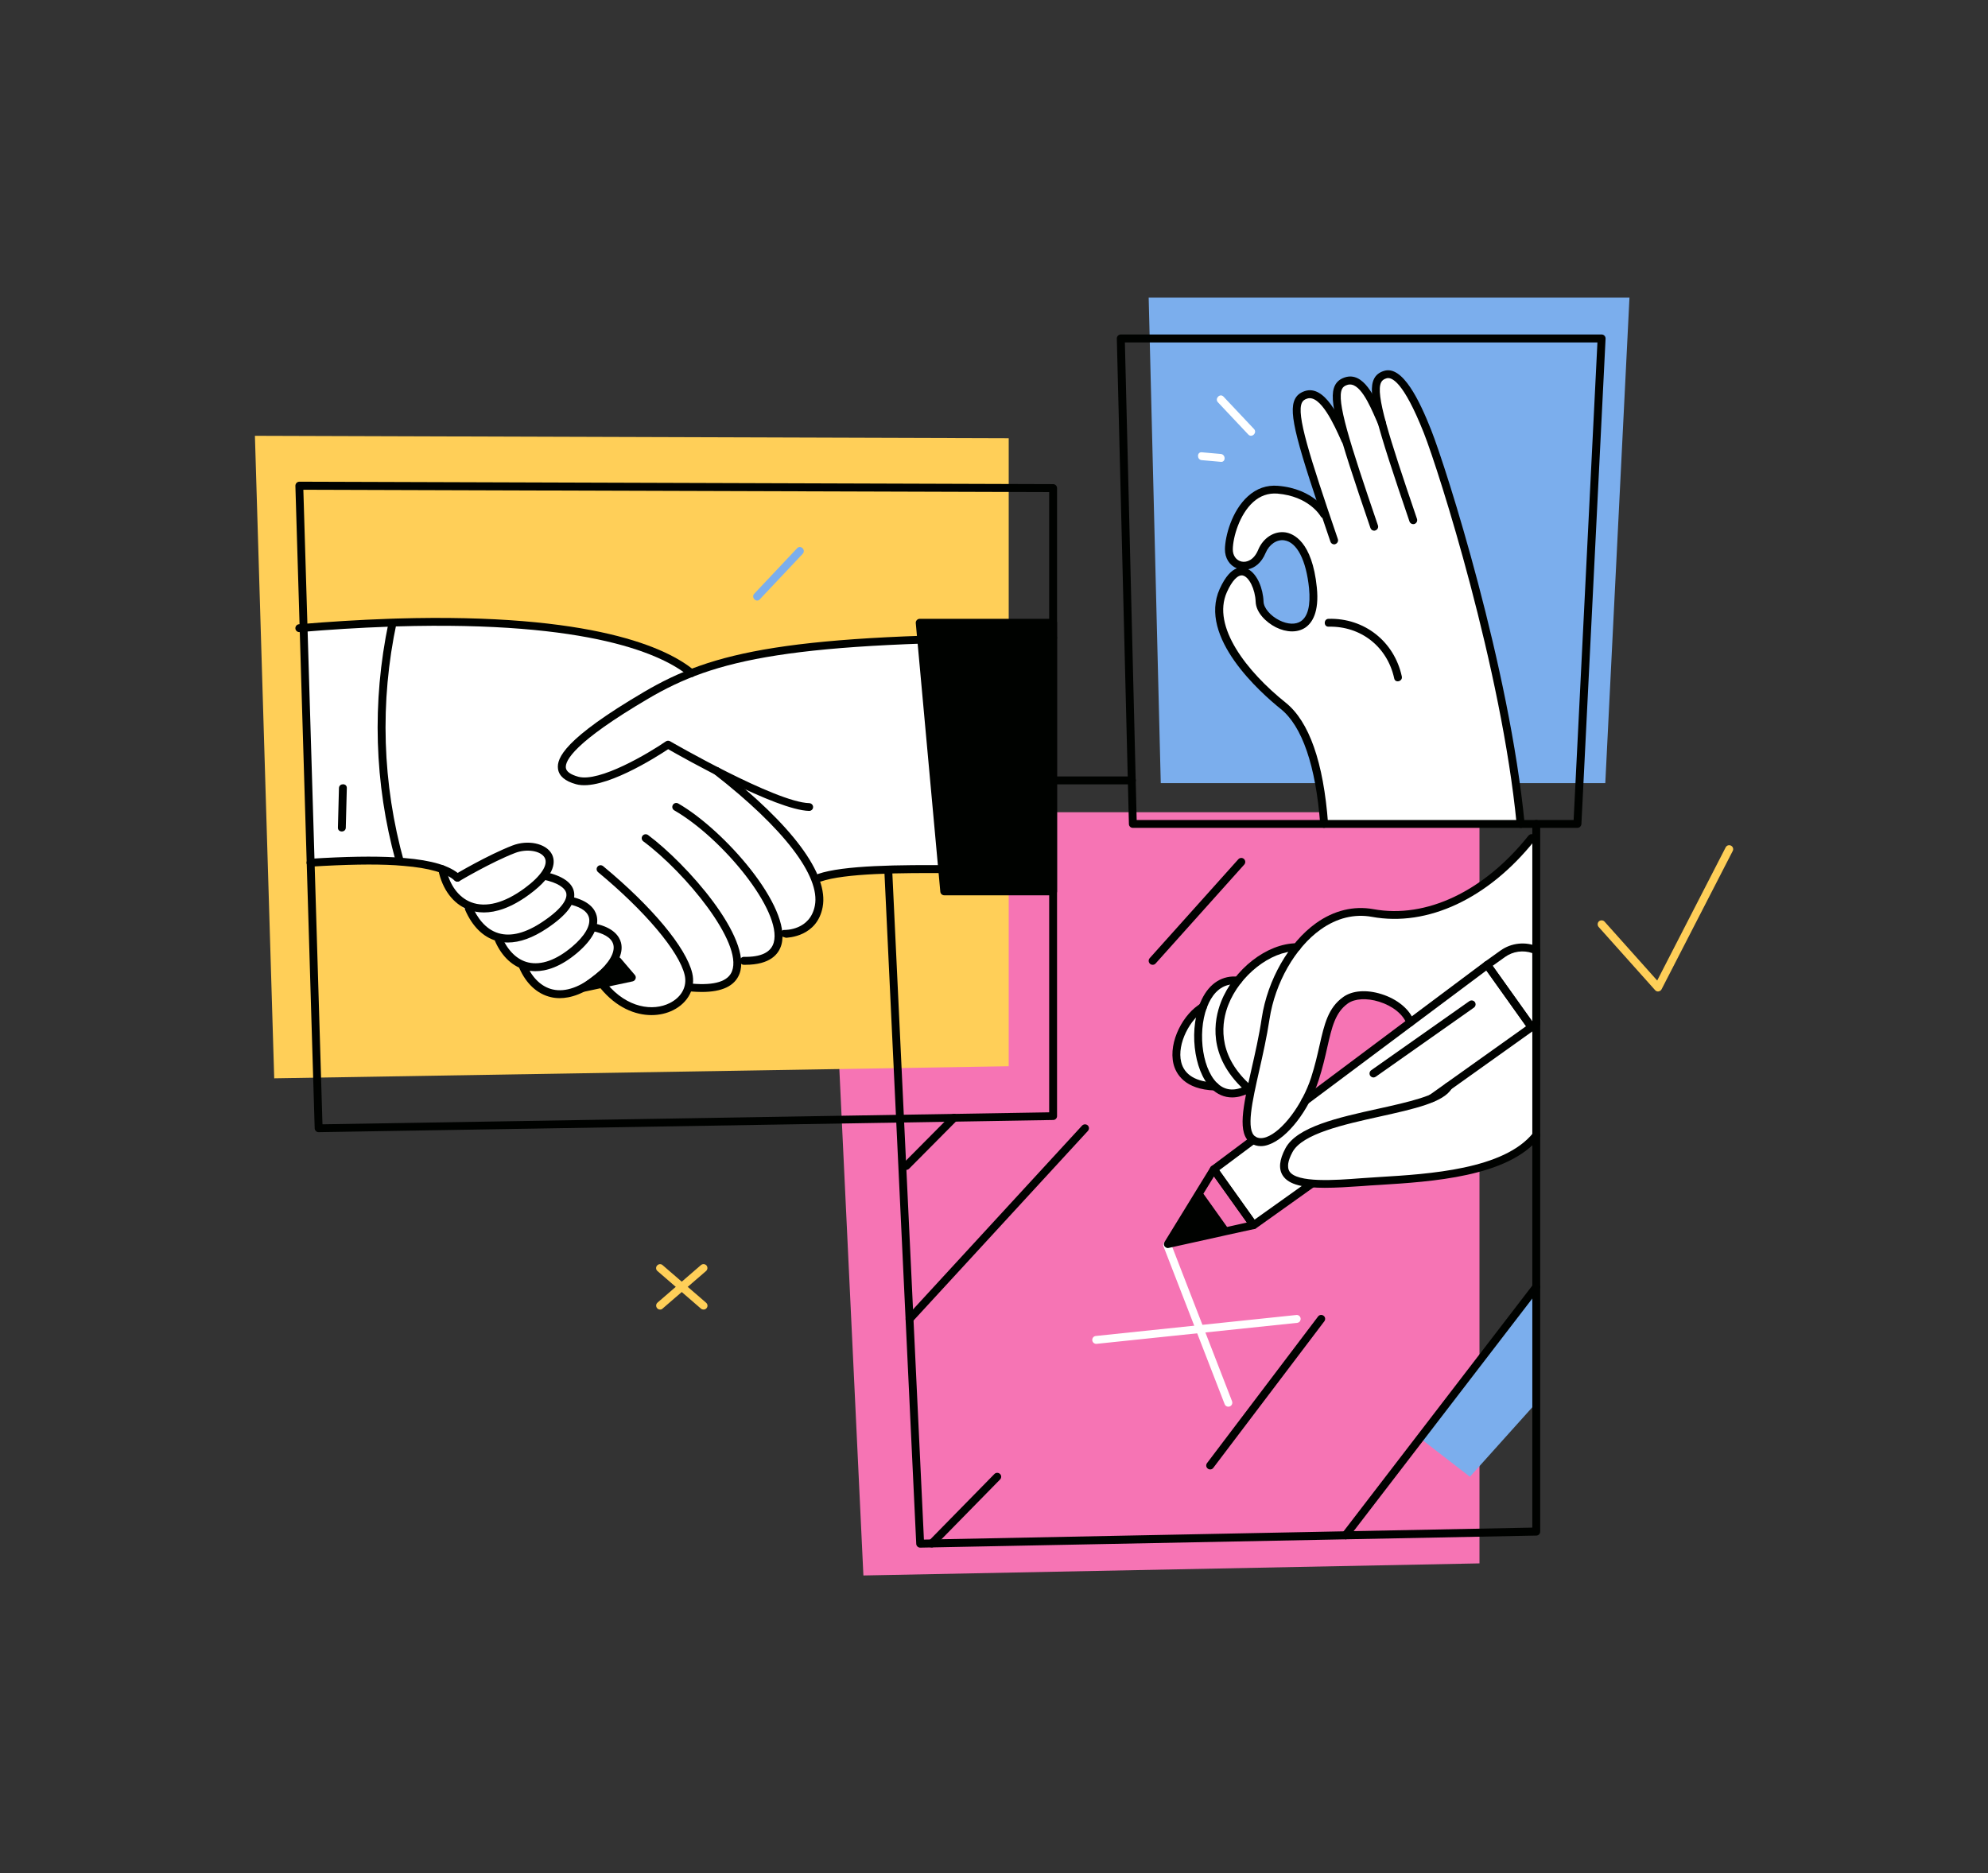
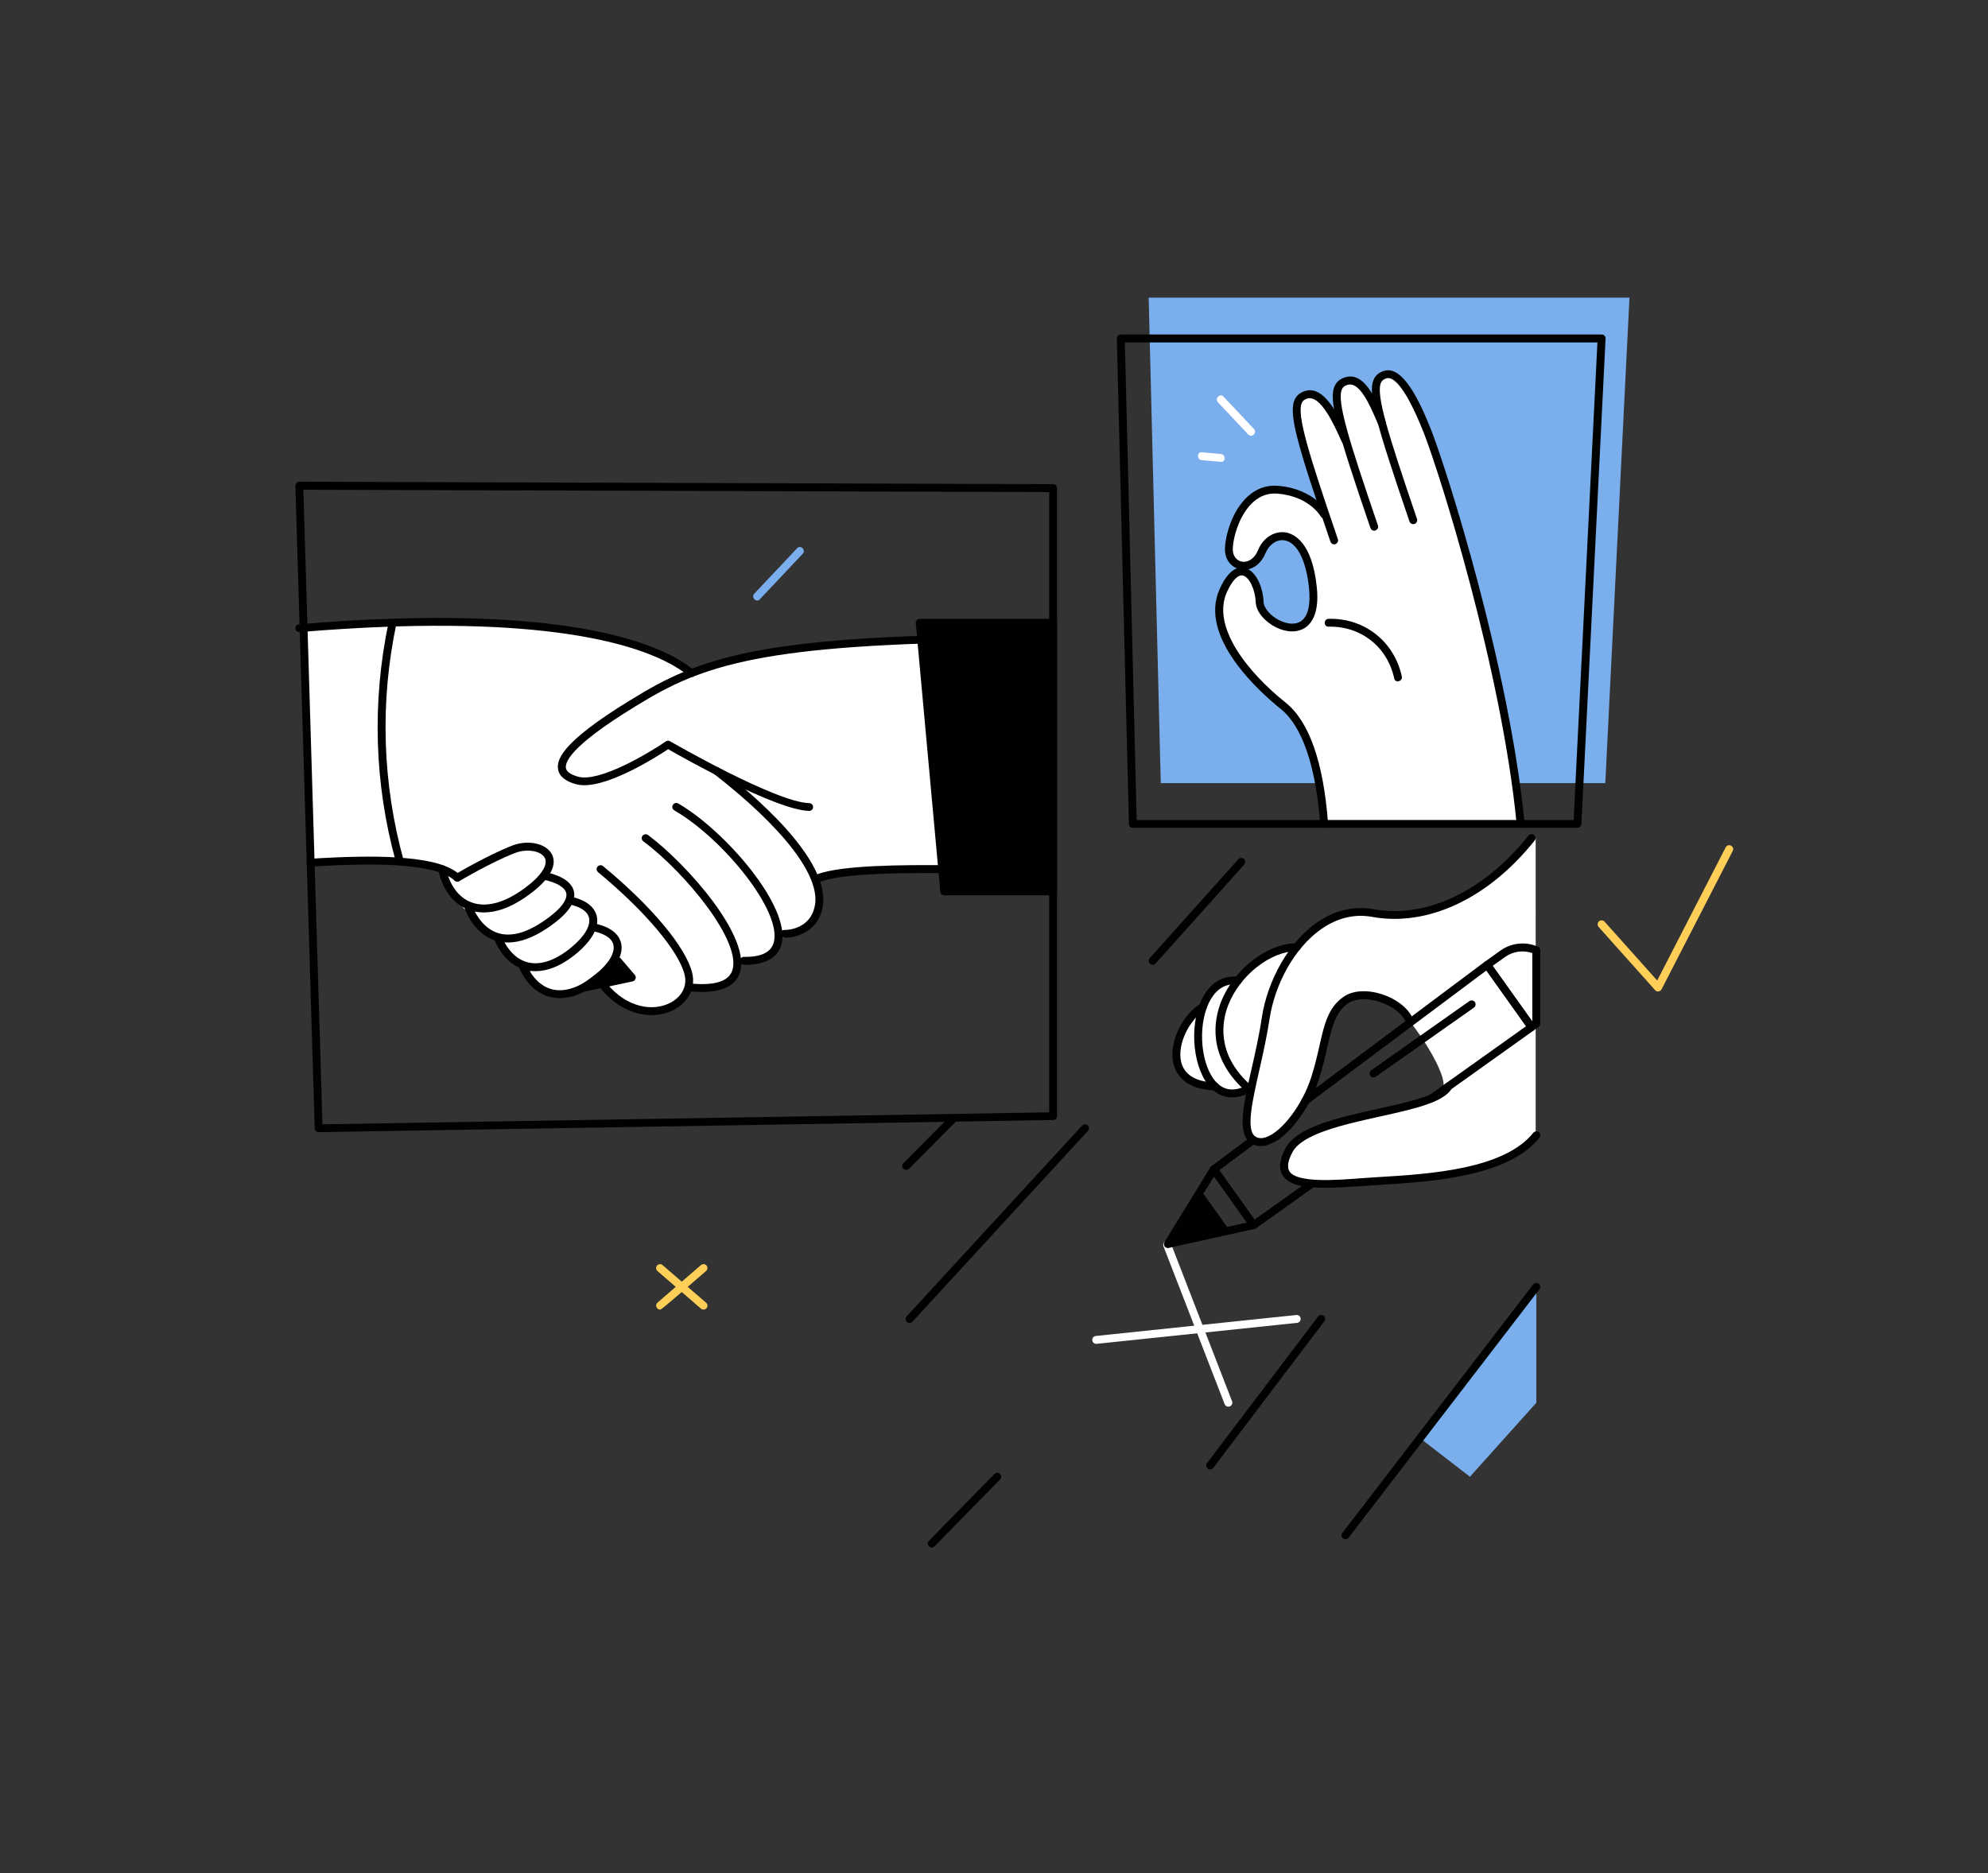
<svg xmlns="http://www.w3.org/2000/svg" id="Слой_1" x="0px" y="0px" viewBox="0 0 2122 2000" style="enable-background:new 0 0 2122 2000;" xml:space="preserve">
  <rect x="0" y="0" width="2122" height="2000" fill="#333333" stroke="none" />
  <style type="text/css"> .st0{fill:#F674B4;} .st1{fill:#7BAEED;} .st2{fill:#FFCF58;} .st3{fill:#FFFFFF;} .st4{fill:#000200;} </style>
  <g id="Objects">
-     <path class="st0" d="M1520.1,977c20.9-5.7,40.3-17.7,59.1-29.2v-80.6H882.9l38.7,814.9l657.6-12.9v-419.6 c-19.6,3.7-39.6,5.8-59.8,7.1c-30.4,5.5-64.5,10.7-96.6,8.8c-0.6,0.9-1.7,1.6-3.1,1.6c-11.2,0.5-23.8,0.5-33.9-5 c-11.2-6-14.6-19.1-10.5-30.7c4.9-13.8,21.4-20.8,34.1-25.7c14.7-5.6,30.1-8.9,45.5-11.6c7.2-4.7,14.5-9.1,22-13.3 c6.7-4.5,13.9-9.2,21.3-13.7c18.2-16,40.3-29,61.8-35.7c0.2-3.7,0.4-7.1,0.5-10.2c-3.4-0.9-6.7-1.9-10-3.1 c-9.7-3.6-18.3-10-26.7-17.2c-3.6,1-7.6,0.4-10.1-2.4c-13.8-15.9-26.2-30.1-46.2-36.2c-7,0.8-14,1.6-21,1c-0.7-0.1-1.3-0.3-1.9-0.6 c-12.7,7.5-23.4,19.1-27.8,32.2c-6.6,19.7-7.6,40.7-12.6,60.7c-5.3,21-14.4,46.2-30.1,61.7c-11.8,11.7-25,16.4-37.9,3.4 c-11.1-11.1,2.1-39.4-2.2-51.5c-15.9-1.9-37.5-6.3-60.7-16.7c-40.3-17.9-10.2-66.2,25-99.2c6.5-6.1,18-3.1,24.2-8.1 c10.1-8.1,17.5-20.4,23.5-23.7c21.1-11.6,24.5-5.8,38-10.3c16-5.3,29-31.4,45.9-34.2C1460.3,972,1489.2,985.4,1520.1,977z" />
    <polygon class="st1" points="1569,1576.7 1515.8,1535.6 1639.9,1374 1639.9,1497.7 " />
    <polygon class="st1" points="1226.1,317.8 1239,836.1 1713.5,836.1 1739.3,317.8 " />
-     <polygon class="st2" points="272.1,465.3 1076.7,467.9 1076.7,1138.4 292.7,1151.3 " />
    <path class="st2" d="M1769.8,1058.6c-1.2,0-2.3-0.5-3.1-1.4l-60.3-67.5c-1.5-1.7-1.4-4.4,0.3-6c1.7-1.5,4.4-1.4,6,0.3l56.2,62.9 l73.1-142.2c1.1-2.1,3.6-2.9,5.7-1.8c2.1,1.1,2.9,3.6,1.8,5.7l-75.9,147.6c-0.6,1.2-1.8,2.1-3.2,2.3 C1770.1,1058.6,1770,1058.6,1769.8,1058.6z" />
    <path class="st2" d="M751,1398.2c-1,0-2-0.3-2.8-1l-46.4-40.1c-1.8-1.5-2-4.2-0.4-5.9c1.5-1.8,4.2-2,5.9-0.4l46.4,40.1 c1.8,1.5,2,4.2,0.4,5.9C753.4,1397.7,752.2,1398.2,751,1398.2z" />
-     <path class="st2" d="M704.6,1398.2c-1.2,0-2.4-0.5-3.2-1.5c-1.5-1.8-1.3-4.4,0.4-5.9l46.4-40.1c1.8-1.5,4.4-1.3,5.9,0.4 c1.5,1.8,1.3,4.4-0.4,5.9l-46.4,40.1C706.6,1397.9,705.6,1398.2,704.6,1398.2z" />
+     <path class="st2" d="M704.6,1398.2c-1.2,0-2.4-0.5-3.2-1.5c-1.5-1.8-1.3-4.4,0.4-5.9l46.4-40.1c1.8-1.5,4.4-1.3,5.9,0.4 c1.5,1.8,1.3,4.4-0.4,5.9C706.6,1397.9,705.6,1398.2,704.6,1398.2z" />
    <path class="st1" d="M811,639.9c15.3-16.2,30.5-32.4,45.8-48.6c3.7-3.9-2.1-10-5.9-6l-45.8,48.6C801.4,637.8,807.3,643.9,811,639.9 z" />
    <path class="st3" d="M1338.5,458c-10.8-11.5-21.7-23-32.5-34.5c-3.7-4-9.7,2-6,6c10.8,11.5,21.7,23,32.5,34.5 C1336.3,467.9,1342.3,461.9,1338.5,458z" />
    <path class="st3" d="M1303.1,484.7c-6.8-0.6-13.5-1.2-20.3-1.8c-5.4-0.5-5.4,8,0,8.4c6.8,0.6,13.5,1.2,20.3,1.8 C1308.5,493.7,1308.5,485.2,1303.1,484.7z" />
  </g>
  <g id="Frame_2">
    <g id="Palm">
      <path class="st3" d="M1412.7,878.6l211.9,0.4c-2.1-28.4-17.7-105.2-19.3-106.5c-4.1-25.9-52-236.2-74.4-293.3 c-10.3-26.2-20.8-52.3-37.5-75.1c-0.2-0.3-12-4.8-18.5-4.8c-3.1,3.6-7.6,28.6-8.9,32.2c-7.2-15-16.7-35.8-32-25.9 c-13.5,8.7-8.6,26.1-4.5,42.5c-0.7,0.2-1.4,0.5-2.2,0.7c-4.6-8.6-12.5-17.1-19.2-24.6c-6.6-7.4-20.8-0.8-23.5,7.8 c-0.9,2.9,22.3,94.5,25.5,105.3c-2.8,4-34.9-13.7-40.2-15c-14.2-3.6-27.6,0.6-37,11.9c-9.5,11.5-19.6,24.2-22,38.8 c-3.9,23.3,11,32.9,18.6,29.2l-3.2,11.2c-6.6-3.1-18.2,11.1-18.4,12.5c-11.3,20.7-8.2,51.2,7.6,69c0.8,0.9,38.4,45.6,62.5,64.6 c7.9,12.7,14.9,25.7,21.4,39.1C1399.4,800.5,1408.1,860.5,1412.7,878.6z M1398.3,650.6c-1.9,8.4-6,15.5-13.2,18.8 c-11.8,5.4-21.3,1.2-27.5-6.8c-3.4-2-6.2-4.8-8-9c-2.6-6.2-3.7-12.9-5.5-19.3c-1.7-6.3-4.2-12.1-7.7-17.5 c-7.8-5.1-6.3-19.4,5.2-19.1c4.3,0.4,5.7-7.9,8.6-12.2c3.3-4.8,7.5-8.5,13.2-10.2c10.5-3.1,21.2,1.1,27.7,9.5 c12.4,16.2,12.4,42.9,8.9,62.1C1399.7,648.3,1399.1,649.6,1398.3,650.6z" />
      <path class="st4" d="M1413.4,883.9c-2.2,0-4-1.7-4.2-3.9c-4.7-62.3-19.3-104.9-42.3-123.2c-21.1-17-88.3-76.3-65-128 c6.3-13.9,12.7-19.9,18.3-22c-7.9-3.2-12.8-11-12.7-20.5c0.2-13.5,7.1-40.7,24.5-56.4c9.3-8.4,20.1-12.2,32.1-11.2 c38.3,3.1,52.5,27.5,53,28.5c1.1,2,0.4,4.6-1.6,5.7c-2,1.1-4.6,0.4-5.8-1.6c-0.5-0.9-12.7-21.5-46.3-24.3 c-9.6-0.7-18.3,2.3-25.8,9.1c-14.6,13.2-21.5,37.4-21.7,50.3c-0.1,6.8,3.7,12,9.5,13.2c5.3,1.1,13.1-1.6,17.6-12.6 c5.3-12.7,17.1-20.3,29-18.6c8.5,1.3,28.6,9.5,33.6,58.9c2.7,26.6-5.2,37.9-12.2,42.7c-8.2,5.6-20,5.5-31.6-0.3 c-10.4-5.3-21.1-15.7-21.5-27.2c-0.5-13.4-7.1-26.8-13.9-28.1c-5.1-0.9-11.3,5.5-16.8,17.8c-16.5,36.7,21.5,85,62.6,117.9 c25.2,20.1,40.5,63.6,45.4,129.2c0.2,2.3-1.6,4.4-3.9,4.5C1413.6,883.9,1413.5,883.9,1413.4,883.9z M1332.4,607.8 c9.7,5.3,15.8,20.6,16.3,34.5c0.2,6.8,7.3,15.2,16.9,20c8.8,4.4,17.4,4.8,23.1,0.9c7.4-5.1,10.3-17.1,8.6-34.9 c-3-30.2-12.9-49.4-26.4-51.4c-8.1-1.2-16.2,4.4-20,13.5C1346.4,601.2,1339.2,606.3,1332.4,607.8z" />
      <path class="st4" d="M1424.1,581.2c-1.8,0-3.4-1.1-4-2.9c-35.8-104.8-45.2-137.4-37.9-152.1c2-4.1,5.4-6.9,10.4-8.6 c21.3-7.2,37.3,28.2,46.7,49.3l0.7,1.5c1,2.1,0,4.6-2.1,5.6c-2.1,0.9-4.6,0-5.6-2.1l-0.7-1.5c-7.2-16.1-22.1-49.5-36.4-44.8 c-2.8,0.9-4.5,2.2-5.5,4.3c-6.1,12.4,7.7,56,38.3,145.6c0.8,2.2-0.4,4.6-2.6,5.4C1425.1,581.1,1424.6,581.2,1424.1,581.2z" />
      <path class="st4" d="M1466.8,566.6c-1.8,0-3.4-1.1-4-2.9c-35.8-104.8-45.2-137.4-37.9-152.1c2-4.1,5.4-6.9,10.4-8.6 c20.2-6.7,32.4,21.3,41.3,41.7l2.5,5.6c1,2.1,0,4.6-2.1,5.6c-2.1,1-4.6,0-5.6-2.1l-2.5-5.7c-7.2-16.5-18-41.4-30.9-37.1 c-2.8,0.9-4.5,2.2-5.5,4.3c-6.1,12.4,7.7,56,38.3,145.6c0.8,2.2-0.4,4.6-2.6,5.4C1467.7,566.5,1467.2,566.6,1466.8,566.6z" />
      <path class="st4" d="M1623.1,883.9c-2.1,0-4-1.6-4.2-3.8c-16-165.5-82.7-376.3-99.2-418.1c-21.8-54.9-34.4-60-40-58 c-2.8,0.9-4.5,2.2-5.5,4.3c-6.1,12.3,7.7,55.9,38.3,145.7c0.7,2.2-0.4,4.6-2.6,5.4c-2.2,0.7-4.6-0.4-5.4-2.6 c-35.8-104.9-45.1-137.5-37.9-152.2c2-4.1,5.4-6.9,10.4-8.5c20.2-6.8,38.6,32.6,50.6,62.9c16.6,42,83.7,254,99.8,420.4 c0.2,2.3-1.5,4.4-3.8,4.6C1623.4,883.9,1623.3,883.9,1623.1,883.9z" />
      <path class="st4" d="M1496.3,722.2c-8.1-37.4-40-62.5-78.2-61.5c-5.4,0.1-5.4,8.6,0,8.4c34.6-0.8,62.8,21.5,70.1,55.3 C1489.3,729.7,1497.5,727.5,1496.3,722.2z" />
    </g>
    <path id="Frame_2_" class="st4" d="M1683.7,883.9h-474.5c-2.3,0-4.2-1.8-4.2-4.1l-12.9-518.4c0-1.1,0.4-2.2,1.2-3 c0.8-0.8,1.9-1.3,3-1.3h513.2c1.2,0,2.3,0.5,3.1,1.3c0.8,0.8,1.2,2,1.2,3.1l-25.8,518.4C1687.8,882.1,1685.9,883.9,1683.7,883.9z M1213.3,875.5h466.4l25.4-509.9h-504.4L1213.3,875.5z" />
  </g>
  <g id="Frame_3">
    <path id="Blank" class="st3" d="M1639.1,895.2c-21.7,21.7-61.8,72.7-120.3,77.7c-58.5,5-67.9-3.3-88.7,4.2s-45.9,30-45.9,30 s-25.8,8.5-40.9,17.6c-15,9.2-22.4,26.5-22.4,26.5s-19-3.6-28.5,6.1c-9.5,9.7-9.2,24.2-9.2,24.2s-22.6,10.9-25.1,30.9 c-2.5,20.1,0.3,42.4,21.7,45.1c21.4,2.7,20.9,14.2,32.6,12.5s22-8.2,22-8.2s-11.1,39.1-2.7,47.5c8.4,8.4,24.2,13.4,35.9,3.3 s41.8-71,54.3-127c4.6-20.5,43-33,65.2-14.2c22.2,18.8,61.4,79.4,52.6,91.9c-8.7,12.5-107.8,31.7-125.3,40.1 c-17.5,8.4-40.1,15.9-40.1,31.7s-3,33.1,48.6,30.3s154.4-9.5,170.3-20.3c15.9-10.9,46-31.7,46-31.7V895.2z" />
-     <path id="Frame_1_" class="st4" d="M982.2,1652.4c-2.2,0-4.1-1.8-4.2-4l-38.6-815c-0.1-1.2,0.4-2.3,1.2-3.1 c0.8-0.8,1.9-1.3,3.1-1.3h264.5c2.3,0,4.2,1.9,4.2,4.2s-1.9,4.2-4.2,4.2H948l38.2,806.4l649.4-12.8V879.7c0-2.3,1.9-4.2,4.2-4.2 s4.2,1.9,4.2,4.2v755.6c0,2.3-1.8,4.2-4.1,4.2L982.2,1652.4C982.3,1652.4,982.3,1652.4,982.2,1652.4z" />
    <g id="Text">
      <path class="st4" d="M970.9,1412.5c-1,0-2-0.4-2.9-1.1c-1.7-1.6-1.8-4.2-0.2-6l187.2-203.6c1.6-1.7,4.3-1.8,6-0.3 c1.7,1.6,1.8,4.2,0.2,6L974,1411.1C973.1,1412,972,1412.5,970.9,1412.5z" />
      <path class="st4" d="M1230.3,1030.1c-1,0-2-0.4-2.8-1.1c-1.7-1.6-1.9-4.2-0.3-6l94.6-105.6c1.6-1.7,4.2-1.9,6-0.3 c1.7,1.6,1.9,4.2,0.3,6l-94.6,105.6C1232.6,1029.7,1231.5,1030.1,1230.3,1030.1z" />
      <path class="st4" d="M967.3,1249.1c-1.1,0-2.2-0.4-3-1.2c-1.6-1.7-1.6-4.3,0-6l51.1-51.5c1.7-1.6,4.3-1.6,6,0c1.6,1.7,1.6,4.3,0,6 l-51.1,51.5C969.4,1248.7,968.3,1249.1,967.3,1249.1z" />
      <path class="st4" d="M1291.7,1568.9c-0.9,0-1.8-0.3-2.5-0.9c-1.9-1.4-2.2-4-0.8-5.9l118.5-156.5c1.4-1.9,4.1-2.2,5.9-0.8 c1.9,1.4,2.2,4,0.8,5.9l-118.5,156.5C1294.2,1568.4,1293,1568.9,1291.7,1568.9z" />
      <path class="st4" d="M994.6,1652.2c-1.1,0-2.1-0.4-3-1.2c-1.7-1.6-1.7-4.3,0-6l69.8-71.2c1.6-1.7,4.3-1.7,6-0.1 c1.7,1.6,1.7,4.3,0,6l-69.8,71.2C996.8,1651.7,995.7,1652.2,994.6,1652.2z" />
      <path class="st3" d="M1311.1,1501.9c-1.7,0-3.3-1-3.9-2.7l-65.3-168.5c-0.8-2.2,0.2-4.6,2.4-5.5c2.2-0.8,4.6,0.2,5.5,2.4 l65.3,168.5c0.8,2.2-0.2,4.6-2.4,5.5C1312.1,1501.8,1311.6,1501.9,1311.1,1501.9z" />
      <path class="st3" d="M1170.1,1434.8c-2.1,0-4-1.6-4.2-3.8c-0.2-2.3,1.4-4.4,3.8-4.6l214-22.4c2.2-0.3,4.4,1.4,4.6,3.8 c0.2,2.3-1.4,4.4-3.8,4.6l-214,22.4C1170.4,1434.8,1170.3,1434.8,1170.1,1434.8z" />
      <path class="st4" d="M1436.2,1643.5c-0.9,0-1.8-0.3-2.6-0.9c-1.8-1.4-2.2-4.1-0.8-5.9l203.7-265.3c1.4-1.8,4.1-2.2,5.9-0.8 c1.8,1.4,2.2,4.1,0.8,5.9l-203.7,265.3C1438.7,1642.9,1437.5,1643.5,1436.2,1643.5z" />
    </g>
    <g id="Hand">
-       <path class="st3" d="M1587.4,1030.2l-199.6,149.3c1.3,1.5,1.8,3.8,0.2,5.7c-10.2,12.8-29.2,43.4-48.3,30.3l-44.2,33l42.5,59.6 l62-44.2c-34.9-2.7-31.8-21.5-18.4-44.6c23.8-18.1,79.4-31.7,142.9-44.1l110.3-78.5L1587.4,1030.2z" />
      <path class="st4" d="M1338.1,1312.3c-1.3,0-2.6-0.6-3.4-1.8l-42.5-59.6c-1.3-1.9-0.9-4.5,0.9-5.8l42-31.4c1.9-1.4,4.5-1,5.9,0.9 c1.4,1.9,1,4.5-0.8,5.9l-38.7,28.9l37.6,52.8l58.5-41.7c1.9-1.4,4.5-0.9,5.9,1c1.4,1.9,0.9,4.5-1,5.9l-62,44.2 C1339.8,1312.1,1338.9,1312.3,1338.1,1312.3z" />
      <path class="st4" d="M1393.3,1179.7c-1.3,0-2.5-0.6-3.4-1.7c-1.4-1.9-1-4.5,0.8-5.9l194.1-145.2c0.9-0.7,2.1-1,3.2-0.8 c1.1,0.2,2.1,0.8,2.8,1.7l47.4,66.5c0.7,0.9,0.9,2,0.7,3.1c-0.2,1.1-0.8,2.1-1.7,2.7l-106.3,75.8c-1.9,1.3-4.5,0.9-5.9-1 c-1.4-1.9-0.9-4.5,1-5.9l102.9-73.3l-42.4-59.5l-190.7,142.6C1395.1,1179.4,1394.2,1179.7,1393.3,1179.7z" />
      <path class="st4" d="M1634.8,1100.9c-0.2,0-0.5,0-0.7-0.1c-1.1-0.2-2.1-0.8-2.7-1.7l-47.3-66.5c-1.4-1.9-0.9-4.5,1-5.9l16.5-11.8 c11.6-8.3,26.9-9.9,40-4.1c1.5,0.7,2.5,2.2,2.5,3.9v78.3c0,1.4-0.7,2.6-1.8,3.4l-5.1,3.6 C1636.5,1100.7,1635.7,1100.9,1634.8,1100.9z M1593.3,1031.2l42.3,59.4v-73c-9.8-3.4-20.7-1.9-29.2,4.2L1593.3,1031.2z" />
      <path class="st4" d="M1341.5,1305.7l-42.5-59.6c-0.8-1.2-2.3-1.9-3.6-1.8c-1.4,0-2.7,0.8-3.4,2l-16.1,26.2c0,0,0,0,0,0l-32.9,53.6 c-0.2,0.4-0.4,0.7-0.5,1.1c-0.3,1.2-0.1,2.5,0.6,3.5c0.6,0.8,1.5,1.4,2.4,1.7c0.3,0.1,0.7,0.1,1,0.1l0,0l0,0c0,0,0,0,0,0 c0.3,0,0.6,0,0.9-0.1l56.9-12.6l4.4-1c0,0,0,0,0,0l30.1-6.6c1.4-0.3,2.5-1.3,3-2.6C1342.5,1308.3,1342.4,1306.8,1341.5,1305.7z M1309.8,1310l-25.3-35.5l11.3-18.4l35.1,49.2L1309.8,1310z" />
      <path class="st4" d="M1414,1268.2c-22,0-38.2-3-44.7-13c-4.7-7.2-3.8-16.8,2.8-29.2c12.3-23,56.3-32.8,98.9-42.2 c31.7-7,64.5-14.3,71.2-25.8c1.2-2,3.7-2.7,5.8-1.5c2,1.2,2.7,3.7,1.5,5.8c-8.5,14.7-40.1,21.7-76.6,29.8 c-38.8,8.6-82.8,18.4-93.3,38c-5,9.3-6,16.2-3.2,20.6c8.1,12.4,49.1,9.4,76.2,7.3c6-0.4,12.6-0.8,19.6-1.3 c53.1-3.2,133.2-8.1,164.4-47.2c1.5-1.8,4.1-2.1,5.9-0.7c1.8,1.5,2.1,4.1,0.7,5.9c-33.5,42-115.9,47-170.5,50.4 c-7,0.4-13.5,0.8-19.5,1.3C1438.9,1267.4,1425.7,1268.2,1414,1268.2z" />
      <path class="st4" d="M1345.8,1223.7c-3.8,0-7.3-1-10.4-3.1c-15.2-10-8.6-39,0.5-79.3c3.8-16.7,8.1-35.5,10.9-54.4 c6.2-40.8,29-80.6,58-101.3c19.1-13.6,40.2-18.7,61.2-14.9c56.3,10.3,118.1-19,165.5-78.5c1.5-1.8,4.1-2.1,5.9-0.7 c1.8,1.5,2.1,4.1,0.7,5.9c-49.4,62-114.3,92.4-173.7,81.5c-18.6-3.4-37.5,1.2-54.7,13.5c-27.3,19.4-48.7,57-54.6,95.7 c-2.9,19.1-7.2,38.2-11,55c-7.4,32.7-14.4,63.6-4.1,70.4c3.1,2,7,2.2,11.6,0.6c17-6,38.5-34.5,47.9-63.6c4.1-12.7,6.7-24.2,9-34.4 c5.1-22.5,9.1-40.2,25.4-51.7c9.7-6.9,24.9-8,40.7-3c17,5.3,30.3,16.4,34.7,28.8c0.8,2.2-0.4,4.6-2.5,5.4 c-2.2,0.8-4.6-0.4-5.4-2.5c-3.6-10-14.8-19.1-29.3-23.6c-13.1-4.1-25.9-3.4-33.3,1.8c-13.6,9.7-17.1,25.2-22,46.7 c-2.3,10.3-5,22.1-9.2,35.1c-10.4,32.3-33.3,61.9-53.1,68.9C1351.4,1223.2,1348.5,1223.7,1345.8,1223.7z" />
      <path class="st4" d="M1330.5,1164.3c-1,0-2.1-0.4-2.9-1.1c-38.8-36-31.9-74-24.3-93.4c13.7-35,49.1-62.6,80.8-62.7c0,0,0,0,0,0 c2.3,0,4.2,1.9,4.2,4.2c0,2.3-1.9,4.2-4.2,4.2c-28,0.1-60.7,25.9-73,57.4c-6.8,17.4-13,51.6,22.2,84.2c1.7,1.6,1.8,4.3,0.2,6 C1332.8,1163.9,1331.7,1164.3,1330.5,1164.3z" />
      <path class="st4" d="M1315.2,1171.7c-8.3,0-15.9-3.2-22.3-9.6c-19.3-19.4-24.3-65.6-10.1-95.1c8.4-17.4,22.2-26,39-24.2 c2.3,0.3,4,2.3,3.7,4.6c-0.2,2.3-2.3,4-4.6,3.7c-16.6-1.8-25.7,9.6-30.5,19.5c-12.6,26.2-8.4,68.6,8.5,85.5 c8.1,8.1,18.1,9.3,29.9,3.7c2.1-1,4.6-0.1,5.6,2c1,2.1,0.1,4.6-2,5.6C1326.4,1170.3,1320.7,1171.7,1315.2,1171.7z" />
      <path class="st4" d="M1297,1164.3c0,0-0.1,0-0.1,0c-32.7-1-41.8-18.2-44.3-28.3c-5.8-23.9,11-54.3,29.4-64.6 c2-1.1,4.6-0.4,5.7,1.6c1.1,2,0.4,4.6-1.6,5.7c-15.4,8.6-30.1,35.7-25.3,55.2c3.3,13.7,15.9,21.3,36.3,21.9c2.3,0.1,4.2,2,4.1,4.3 C1301.1,1162.5,1299.2,1164.3,1297,1164.3z" />
      <path class="st4" d="M1466.1,1150.4c-1.3,0-2.6-0.6-3.5-1.8c-1.3-1.9-0.9-4.5,1-5.9l104.8-73.8c1.9-1.3,4.5-0.9,5.9,1 c1.3,1.9,0.9,4.5-1,5.9l-104.8,73.8C1467.7,1150.1,1466.9,1150.4,1466.1,1150.4z" />
    </g>
  </g>
  <g id="Frame_1">
    <g id="Hands">
      <path class="st3" d="M999.4,694.2c1.1-7.7-5.3-17.5-15.7-15.9c-82.3,12.1-164.9,14.4-241.6,41c-72.6-48.1-193.6-66.7-407.7-47.6 c-3.8,0.3-7,1.7-9.2,4.2c0.3,5.8,0.7,11.6,0.9,17.4c0.5,12.8-0.1,25.6-0.4,38.5c-0.1,4.4-0.2,8.8-0.3,13.1 c1.6,28.1,2.9,56.2,3.4,84.5c0.3,17.9,0.6,35.8,1.2,53.7c0,0,0,0,0,0l0,0.1c0.1,3,0.2,6.1,0.4,9.1c0.4,3.1,0.8,6.1,1.2,9.2 c-0.2,0.4-0.3,0.8-0.4,1.3c-1.6,7,1.5,13.8,8,17.2c7.2,3.8,14.8,1.3,21.8-1.5c1-0.4,2.1-0.8,3.1-1.2c14.1-0.2,28.1-0.3,42.2-0.5 c0.2,0.1,0.5,0.1,0.7,0.2c21.5,3.7,43.1,7,64.7,9.9c1.4,7.9,3.2,15.8,7,22.8c0.5,3.8,17.2,22.2,25.3,28c3,9.9,16.8,16.9,27.6,21.2 c0.2,0.2,0.4,0.3,0.7,0.5c0.3,0.6,0.5,1.3,0.9,1.9c3,4.4,6.7,9,10.8,13.4c4.1,5.2,9,9.9,13.3,13.5c2.4,2.6,5.2,4.7,8.1,6.4 c0.6,4.9,2.4,9.8,5.5,14.4c15.6,22.7,60.4-0.1,63.6,0c4.8,4.2,9.5,8.4,14.3,12.6c32.8,28.5,73,22.3,87.4-7 c8.2,0.2,37.6-2.1,44.1-7.5c6-5,9.6-12.3,9.3-19.6c1.7-1.5,25.4,0.1,33.2-7.9c5.1-5.2,8-18.7,7.5-25.4c0,0,0,0,0,0 c0.5,0.5,1,1,1.7,1.2c5.8,1.8,33.1-6,38.8-13.1c10-12.6,9.6-29.5,2.1-42.7c3.6-2.1,7.4-3.8,11.3-5.2c27.2-6.2,114.2-9.2,130.3-11 c0.1,0,0.2,0,0.3,0c2.2-2.2,4.5-4.3,6.7-6.5c7.3-7.5,14.2-15.8,20-24.6C1029,825.9,1015,759.9,999.4,694.2z" />
      <path class="st4" d="M863.7,865.8C863.7,865.8,863.6,865.8,863.7,865.8c-35.3-0.8-133.7-56.3-150.5-65.9 c-12.2,8.1-70.1,45.2-98.3,37.4c-11.8-3.2-18.3-8.8-19.3-16.5c-1.5-11.2,6.5-31.9,92.1-82.2c72.9-42.8,153.2-61.9,436.4-61.9 c2.3,0,4.2,1.9,4.2,4.2s-1.9,4.2-4.2,4.2c-281.2,0-360.6,18.7-432.1,60.8c-78.9,46.4-89,66.2-88,73.9c0.5,4,5,7.2,13.2,9.5 c22.6,6.2,75.2-25.1,93.5-37.7c1.3-0.9,3.1-1,4.5-0.2c1.1,0.7,113.1,65.3,148.6,66.1c2.3,0.1,4.2,2,4.1,4.3 C867.9,864,866,865.8,863.7,865.8z" />
      <polygon class="st4" points="1124.1,664.9 981.7,664.9 1007.9,951.7 1124.1,951.7 " />
      <path class="st4" d="M1124.1,955.9h-116.2c-2.2,0-4-1.7-4.2-3.8l-26.2-286.8c-0.1-1.2,0.3-2.4,1.1-3.2c0.8-0.9,1.9-1.4,3.1-1.4 h142.4c2.3,0,4.2,1.9,4.2,4.2v286.8C1128.3,954,1126.4,955.9,1124.1,955.9z M1011.8,947.4h108.1V669.1H986.3L1011.8,947.4z" />
      <path class="st4" d="M738,722.9c-0.9,0-1.9-0.3-2.7-1c-27.1-22.4-103.7-59.2-311.7-53.1l-8.7,0.3c-31,1.1-63,3.1-95,5.8 c-2.3,0.2-4.4-1.5-4.6-3.8c-0.2-2.3,1.5-4.4,3.8-4.6c32.1-2.7,64.2-4.7,95.5-5.8l8.7-0.3c210.8-6.1,289.3,31.9,317.4,55.1 c1.8,1.5,2.1,4.1,0.6,5.9C740.4,722.4,739.2,722.9,738,722.9z" />
      <path class="st4" d="M488.2,941.3c-1,0-2-0.4-2.9-1.1c-8.9-8.2-27.3-13.5-54.4-15.7c-2.9-0.3-5.7-0.5-8.8-0.7 c-23.4-1.4-52.9-0.8-90.4,1.5c-2.3,0.1-4.3-1.6-4.5-3.9c-0.1-2.3,1.6-4.3,3.9-4.5c37.8-2.4,67.7-2.9,91.4-1.5 c3.2,0.2,6.2,0.4,9.1,0.7c29.3,2.4,48.8,8.2,59.3,17.9c1.7,1.6,1.8,4.2,0.2,6C490.5,940.8,489.4,941.3,488.2,941.3z" />
      <path class="st4" d="M837.4,1001.3c-0.4,0,1.4-0.3,1.4-0.3c-2.3-0.1-6.1-1.8-6-4.1c0.1-2.3,2.2-4.1,4.4-4c1,0,27.5,0.5,32.6-26 c6-31.4-33.2-82.6-107.4-140.4c-1.8-1.4-2.2-4.1-0.7-5.9c1.4-1.8,4.1-2.2,5.9-0.7c78,60.7,117.2,113.5,110.5,148.6 C872.2,999.8,841.8,1001.3,837.4,1001.3z" />
      <path class="st4" d="M795.4,1030.1c-0.5,0-1,0-1.5,0c-2.3,0-4.2-2-4.2-4.3c0-2.3,2.1-4.2,4.3-4.2c18.3,0.4,29-4.8,31.9-15.3 c9.2-33.3-54.5-111.3-106.2-141.1c-2-1.2-2.7-3.7-1.5-5.8c1.2-2,3.7-2.7,5.8-1.5c49.3,28.4,121.2,110.6,110.1,150.7 C831.3,1018.5,822.4,1030.1,795.4,1030.1z" />
      <path class="st4" d="M749.1,1059.1c-3.6,0-7.4-0.2-11.4-0.5c-2.3-0.2-4-2.2-3.8-4.6c0.2-2.3,2.3-4,4.6-3.8 c24.3,2.1,38.8-2.4,42.9-13.4c11.5-30.3-49.5-104.9-94.7-138.5c-1.9-1.4-2.3-4-0.9-5.9c1.4-1.9,4.1-2.2,5.9-0.9 c40.7,30.3,112.1,110.1,97.6,148.3C784.3,1052.7,770.8,1059.1,749.1,1059.1z" />
      <path class="st4" d="M695.4,1083.8c-17.5,0-37.5-8.1-54.4-28.6c-1.5-1.8-1.2-4.5,0.6-5.9c1.8-1.5,4.4-1.2,5.9,0.6 c22.1,26.7,49.7,29.9,67.3,21.1c12.8-6.4,18.9-17.9,16-30.1c-6-25.2-42.3-68.2-92.4-109.7c-1.8-1.5-2.1-4.1-0.6-5.9 c1.5-1.8,4.1-2,5.9-0.6c52.2,43.2,88.7,87,95.2,114.3c3.8,15.9-4.2,31.5-20.5,39.6C711.8,1081.9,703.9,1083.8,695.4,1083.8z" />
      <path class="st4" d="M516.5,974.2c-6.7,0-12.3-1.3-16.8-3c-16-6.2-27.6-21.6-31.8-42.3c-0.5-2.3,1-4.5,3.3-5c2.3-0.5,4.5,1,5,3.3 c3.6,17.8,13.3,30.9,26.6,36.1c15.8,6.1,35.6,0.9,57.2-15c17.5-12.9,25.5-25,21.4-32.5c-4.1-7.5-19.2-9.9-31.6-5.1 c-25.6,9.9-59.1,29.8-59.4,30c-2,1.2-4.6,0.5-5.8-1.5c-1.2-2-0.5-4.6,1.5-5.8c1.4-0.8,34.5-20.4,60.7-30.6 c16.6-6.5,35.9-2.4,42.1,8.9c3.8,6.9,5.7,21.6-23.9,43.3C545.2,969.6,529,974.2,516.5,974.2z" />
      <path class="st4" d="M542.1,1006.3c-4.3,0-8.5-0.6-12.4-1.8c-14.1-4.1-25.6-15.5-33.2-33c-0.9-2.1,0-4.6,2.2-5.6 c2.1-0.9,4.6,0,5.6,2.2c4.6,10.5,13.2,24,27.9,28.3c13.2,3.9,29-0.2,46.9-12.2c24-16,26.2-25.9,25.4-30.3 c-1.2-6.2-9.9-11.6-24-14.6c-2.3-0.5-3.7-2.7-3.2-5c0.5-2.3,2.7-3.7,5-3.2c18,4,28.6,11.3,30.4,21.3c2.2,11.6-7.6,24.6-29,38.9 C568.7,1001.3,554.8,1006.3,542.1,1006.3z" />
      <path class="st4" d="M571.5,1036.9c-3.5,0-6.7-0.4-9.5-1.1c-14.3-3.3-26.2-14.2-33.5-30.8c-0.9-2.1,0-4.6,2.2-5.6 c2.1-0.9,4.6,0,5.6,2.2c6.2,14,16,23.3,27.6,26c13.8,3.2,30-2.6,46.8-16.8c13.5-11.4,20-22.7,18-31c-2.1-8.4-12.5-12.4-20.9-14.2 c-2.3-0.5-3.7-2.7-3.2-5c0.5-2.3,2.8-3.7,5-3.2c19.4,4.3,25.6,13.5,27.3,20.4c2.9,11.7-4.5,25.7-20.7,39.5 C598,1032.7,582.8,1036.9,571.5,1036.9z" />
      <path class="st4" d="M597.4,1065.7c-3.5,0-6.7-0.4-9.5-1.1c-14.3-3.3-26.2-14.2-33.5-30.8c-0.9-2.1,0-4.6,2.2-5.6 c2.1-0.9,4.6,0,5.6,2.2c6.2,14,16,23.3,27.7,26c13.8,3.2,30-2.6,46.8-16.8c13.5-11.4,20-22.7,18-31c-2.1-8.4-12.5-12.4-20.9-14.2 c-2.3-0.5-3.7-2.7-3.2-5c0.5-2.3,2.7-3.7,5-3.2c19.4,4.3,25.5,13.5,27.3,20.4c2.9,11.7-4.4,25.7-20.7,39.5 C623.9,1061.5,608.7,1065.7,597.4,1065.7z" />
      <path class="st4" d="M659.1,1025.9l-0.2,0.1c-11.5,10.2-23,20.2-35.7,28.5l51.1-10.9L659.1,1025.9z" />
      <path class="st4" d="M623.3,1058.8c-1.7,0-3.2-1-3.9-2.6c-0.8-1.9-0.1-4,1.6-5.2c12.8-8.5,24.7-18.9,35.2-28.2 c0.8-0.7,2.1-1.2,3.2-1.1c1.1,0.1,2.3,0.5,3,1.4l15.2,17.8c1,1.1,1.3,2.7,0.8,4.1s-1.7,2.5-3.1,2.8l-51.1,10.9 C623.9,1058.8,623.6,1058.8,623.3,1058.8z M658.7,1031.9c-5.3,4.7-11,9.6-17.1,14.5l24.9-5.3L658.7,1031.9z" />
      <path class="st4" d="M874.6,941.3c-1.7,0-3.4-1.1-4-2.8c-0.8-2.2,0.4-4.6,2.6-5.4c26.6-9.2,85.5-9.9,145.2-9.3 c2.3,0,4.2,1.9,4.2,4.3c0,2.3-1.9,4.2-4.2,4.2c0,0,0,0,0,0c-58.9-0.6-116.9,0.1-142.3,8.9C875.6,941.2,875.1,941.3,874.6,941.3z" />
      <path class="st4" d="M431.3,920.3c-2.9-0.3-5.7-0.5-8.9-0.7c-22.9-83.2-25.4-170.2-7.7-254.7c3-0.1,5.8-0.2,8.7-0.3 C405.2,749.5,408,836.8,431.3,920.3z" />
-       <path class="st4" d="M361.8,841.4c-0.4,14.1-0.8,28.2-1.1,42.3c-0.1,5.4,8.3,5.4,8.4,0c0.4-14.1,0.8-28.2,1.1-42.3 C370.4,836,362,836,361.8,841.4z" />
    </g>
    <path id="Frame" class="st4" d="M340.1,1208.8c-2.3,0-4.1-1.8-4.2-4.1l-20.6-686c0-1.1,0.4-2.2,1.2-3.1c0.8-0.8,1.9-1.3,3-1.3 c0,0,0,0,0,0l804.6,2.6c2.3,0,4.2,1.9,4.2,4.2v670.5c0,2.3-1.8,4.2-4.2,4.2L340.1,1208.8C340.2,1208.8,340.1,1208.8,340.1,1208.8z M323.8,522.9l20.4,677.5l775.7-12.8V525.4L323.8,522.9z" />
  </g>
</svg>